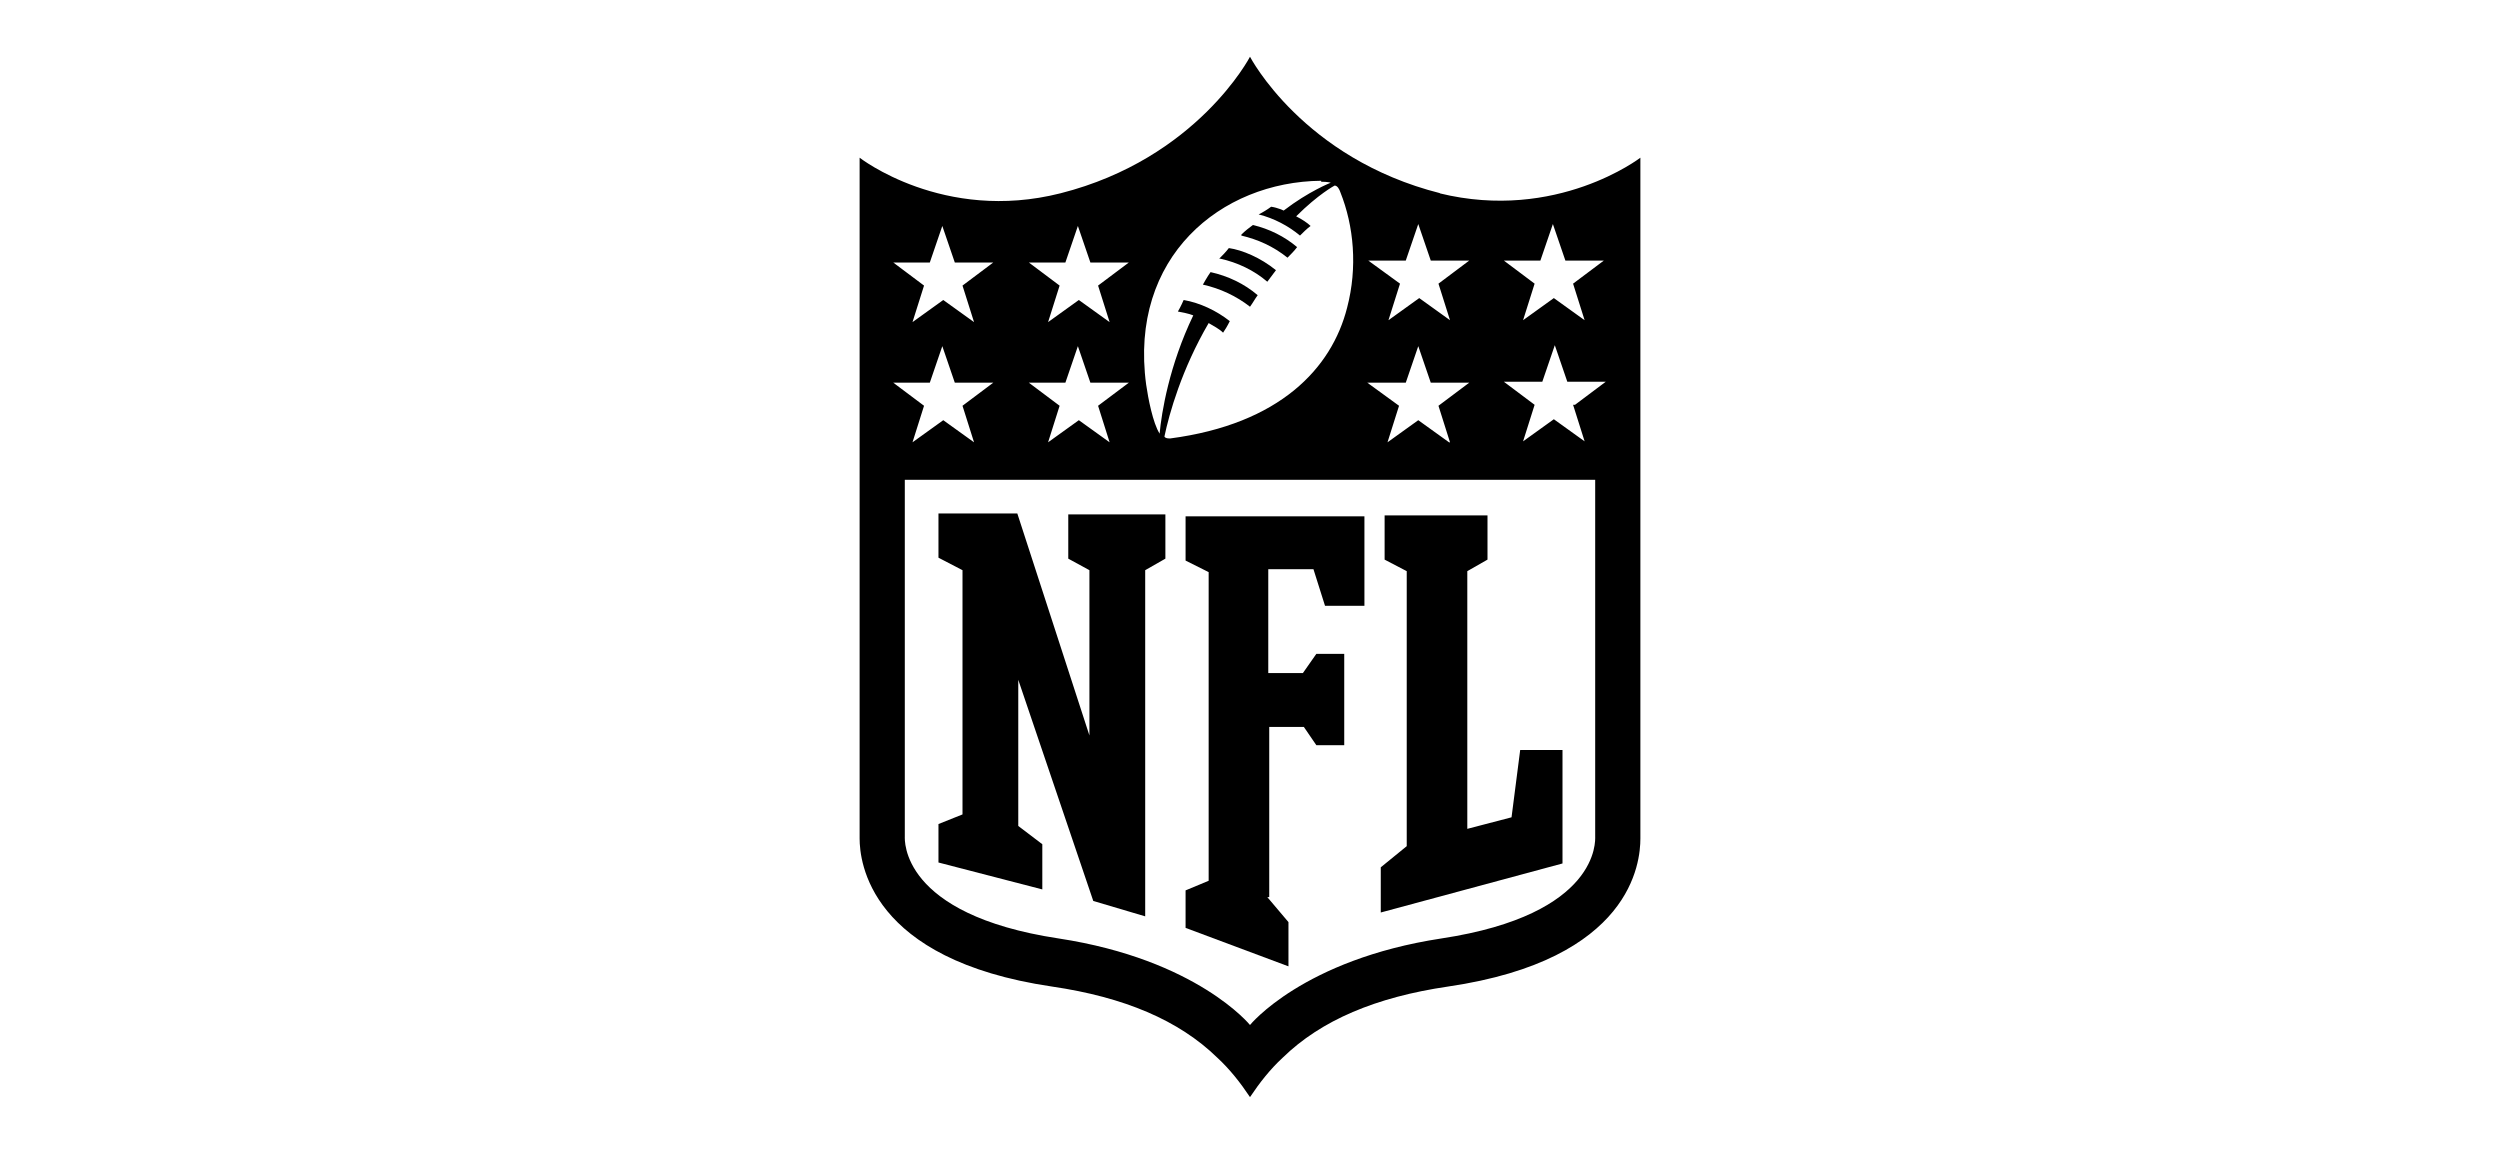
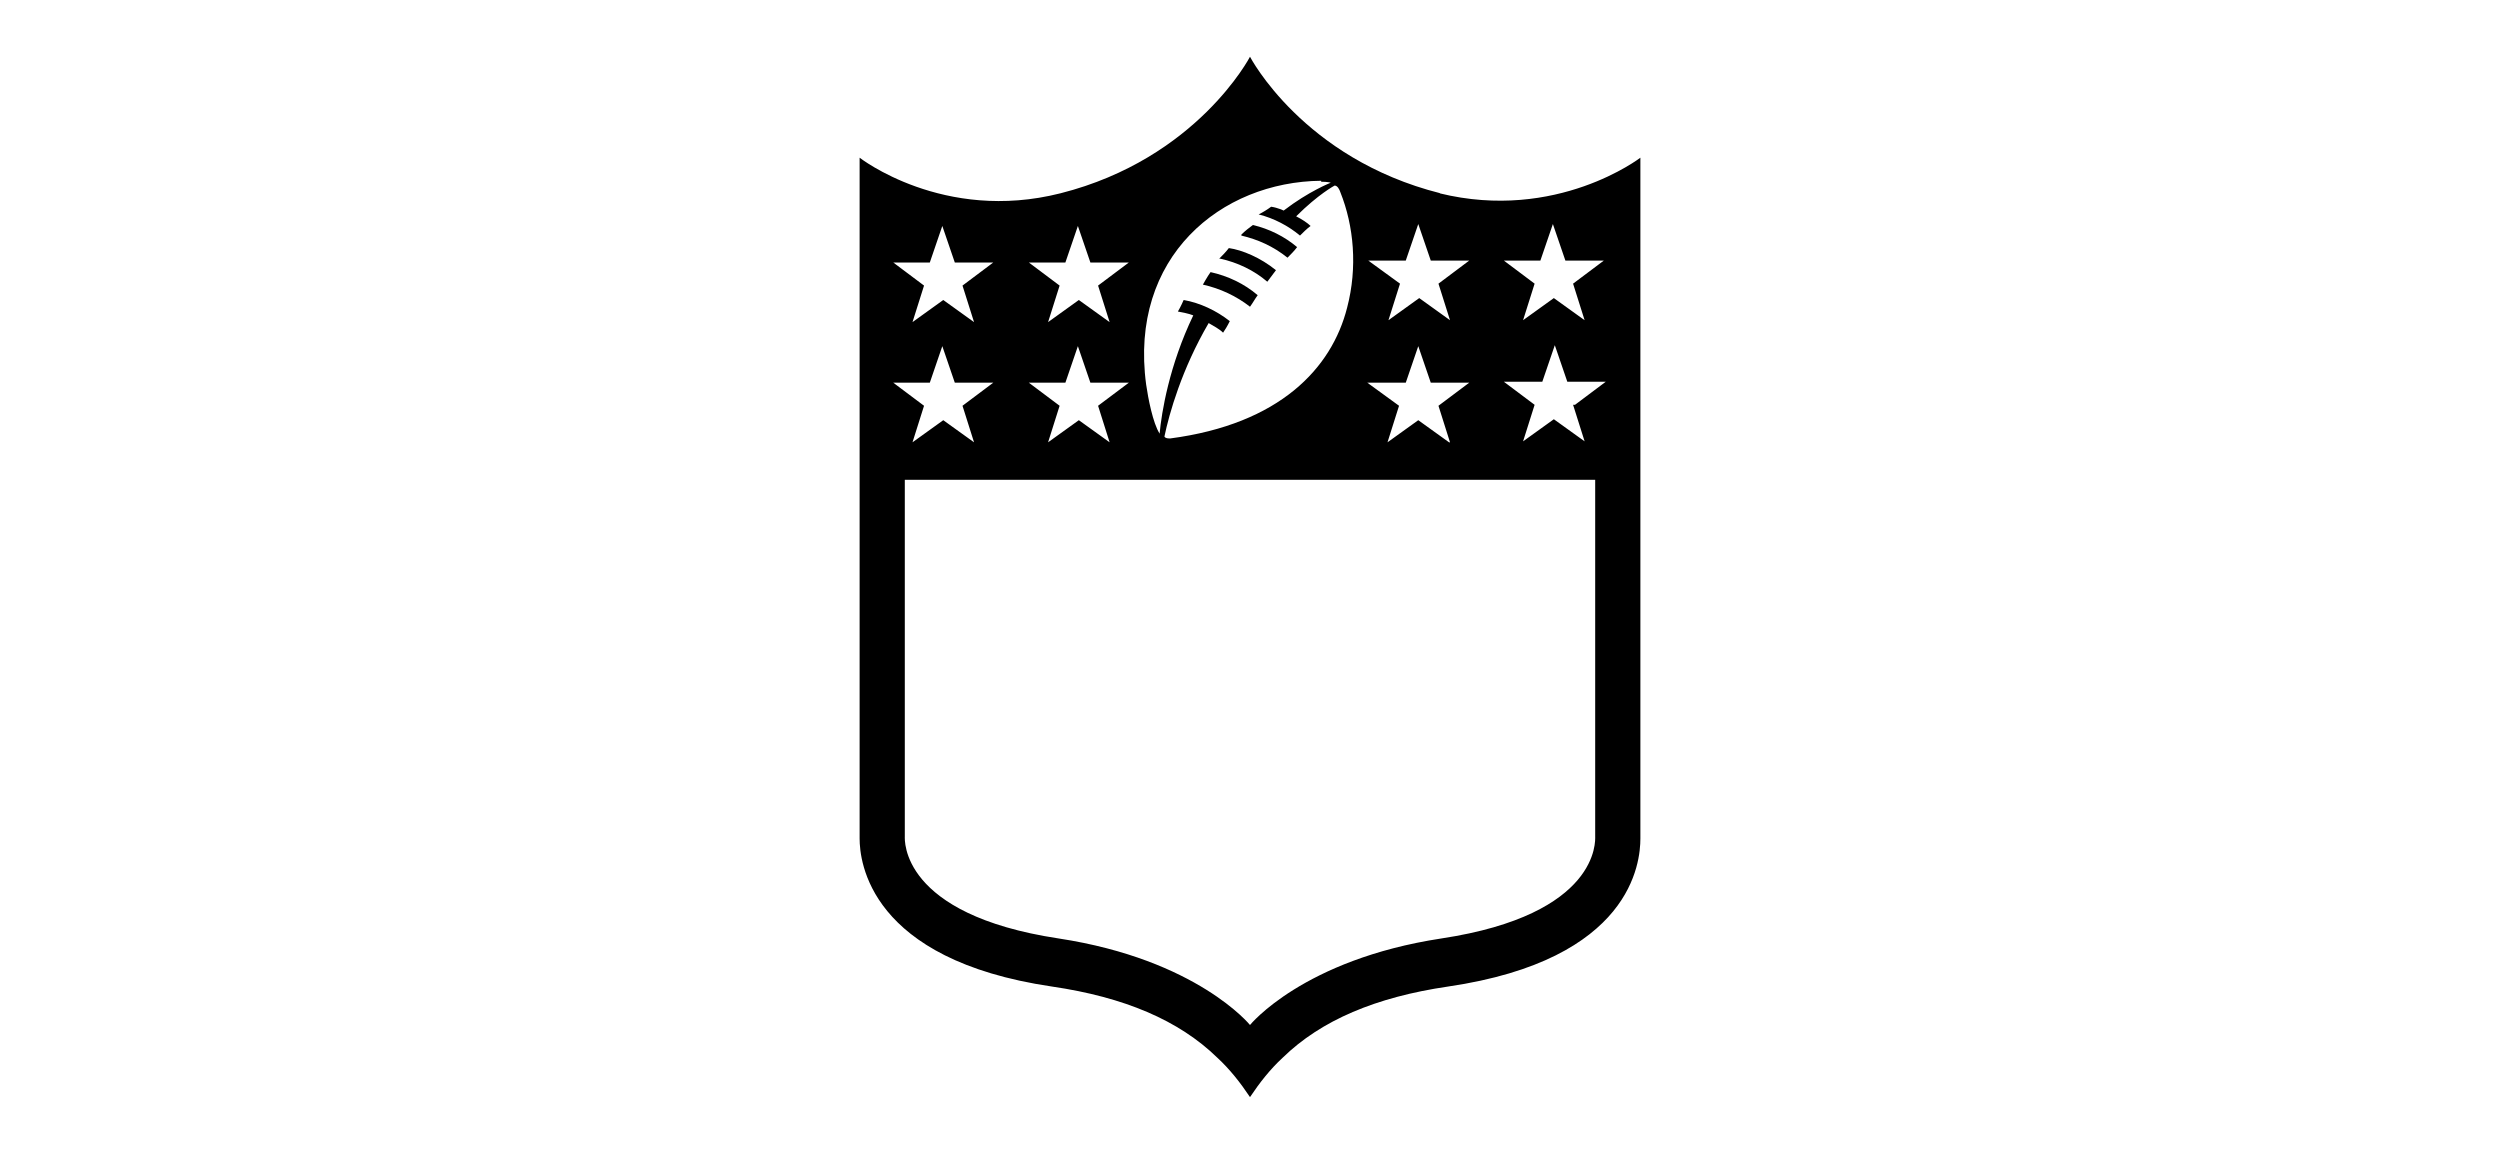
<svg xmlns="http://www.w3.org/2000/svg" version="1.1" viewBox="0 0 260 120">
  <g>
    <g id="Layer_1">
      <g>
        <path d="M125.1,29.6c1.8.4,3.5,1.2,4.9,2.3.3-.4.5-.8.8-1.2-1.4-1.2-3.1-2-4.9-2.4-.3.4-.8,1.3-.8,1.3Z" />
        <path d="M126.9,26.9c1.8.4,3.5,1.2,4.9,2.4h0c.3-.4.6-.8.9-1.2-1.6-1.3-3.5-2.1-4.9-2.3-.3.4-.7.8-1,1.1Z" />
        <path d="M129.1,24.5c1.7.4,3.3,1.1,4.8,2.3h0c.3-.3.7-.7,1-1.1-1.3-1.1-2.9-1.9-4.6-2.3-.4.3-.8.6-1.2,1Z" />
      </g>
      <path d="M149.8,20.1c-14.3-3.6-19.8-14.2-19.8-14.2,0,0-5.5,10.6-19.7,14.2-12.2,3.1-20.9-3.7-20.9-3.7v70.8c0,2.4,1,12.6,20,15.4,7.5,1.1,13.2,3.5,17.2,7.4,1.3,1.2,2.4,2.6,3.4,4.1,1-1.5,2.1-2.9,3.4-4.1,4-3.9,9.7-6.3,17.2-7.4,19.1-2.8,20-12.9,20-15.4V16.4s-8.7,6.7-20.9,3.7ZM160.2,27.1l1.3-3.8,1.3,3.8h4l-3.2,2.4,1.2,3.8h0l-3.2-2.3-3.2,2.3,1.2-3.8-3.2-2.4h4ZM150.7,46h0l-3.2-2.3-3.2,2.3,1.2-3.8-3.3-2.4h4l1.3-3.8,1.3,3.8h4l-3.2,2.4,1.2,3.8ZM146.2,27.1l1.3-3.8,1.3,3.8h4l-3.2,2.4,1.2,3.8h0l-3.2-2.3-3.2,2.3,1.2-3.8-3.3-2.4h4ZM137.4,18.9c.7,0,1,.1,1,.1,0,0-2.3.9-4.9,2.9,0,0-.6-.3-1.3-.4-.4.3-.9.6-1.3.8,1.6.4,3.1,1.2,4.3,2.2.3-.3.7-.7,1.1-1-.3-.3-.9-.7-1.5-1,2.3-2.3,4-3.2,4-3.2h0c.3,0,.5.4.6.7,1.4,3.5,1.8,7.8.7,12-1.6,6.3-7,12.1-18.4,13.6-.2,0-.5,0-.6-.2.5-2.4,1.8-7,4.6-11.8.5.3,1.1.6,1.5,1,.2-.3.4-.6.7-1.2-1.4-1.1-3.1-1.9-4.8-2.2,0,0-.3.7-.6,1.2.5.1,1.1.2,1.6.4-2.5,5.2-3.3,10.1-3.5,12.3-.7-1.1-1.2-3.7-1.4-5.1-1.8-13.3,7.8-21.1,18.2-21.2ZM110.8,27.3l1.3-3.8,1.3,3.8h4l-3.2,2.4,1.2,3.8-3.2-2.3-3.2,2.3,1.2-3.8h0l-3.2-2.4h4ZM110.8,39.8l1.3-3.8,1.3,3.8h4l-3.2,2.4,1.2,3.8-3.2-2.3-3.2,2.3,1.2-3.8h0l-3.2-2.4h4ZM96.7,27.3l1.3-3.8,1.3,3.8h4l-3.2,2.4,1.2,3.8-3.2-2.3-3.2,2.3,1.2-3.8-3.2-2.4h4ZM92.7,39.8h4l1.3-3.8,1.3,3.8h4l-3.2,2.4,1.2,3.8-3.2-2.3-3.2,2.3,1.2-3.8-3.2-2.4ZM149.9,97.6c-14.4,2.2-19.9,9-19.9,9h0s-5.5-6.8-19.9-9c-16.5-2.5-16-10.3-16-10.6v-37.1h71.8s0,37.1,0,37.1c0,.4.5,8.1-16,10.6ZM163.6,42.1l1.2,3.8h0l-3.2-2.3-3.2,2.3,1.2-3.8-3.2-2.4h4l1.3-3.8,1.3,3.8h4l-3.2,2.4Z" />
-       <path d="M113.3,77v-17.7l-2.2-1.2v-4.6h10.1v4.6l-2.1,1.2v36l-5.4-1.6-7.8-23v15.2l2.5,1.9v4.7l-10.8-2.8v-4l2.5-1v-25.4l-2.5-1.3v-4.6h8.2l7.6,23.4M131.8,93.3l2.2,2.6v4.6l-10.7-4v-3.9l2.4-1v-32.1l-2.4-1.2v-4.6h18.6v9.3h-4.1l-1.2-3.8h-4.7v10.8h3.6l1.4-2h2.9v9.5h-2.9l-1.3-1.9h-3.6v17.7M143.6,94.8v-4.6l2.7-2.2v-28.6l-2.3-1.2v-4.6h10.7v4.6l-2.1,1.2v26.8l4.6-1.2.9-7h4.4v11.8l-18.9,5.1" />
    </g>
  </g>
</svg>